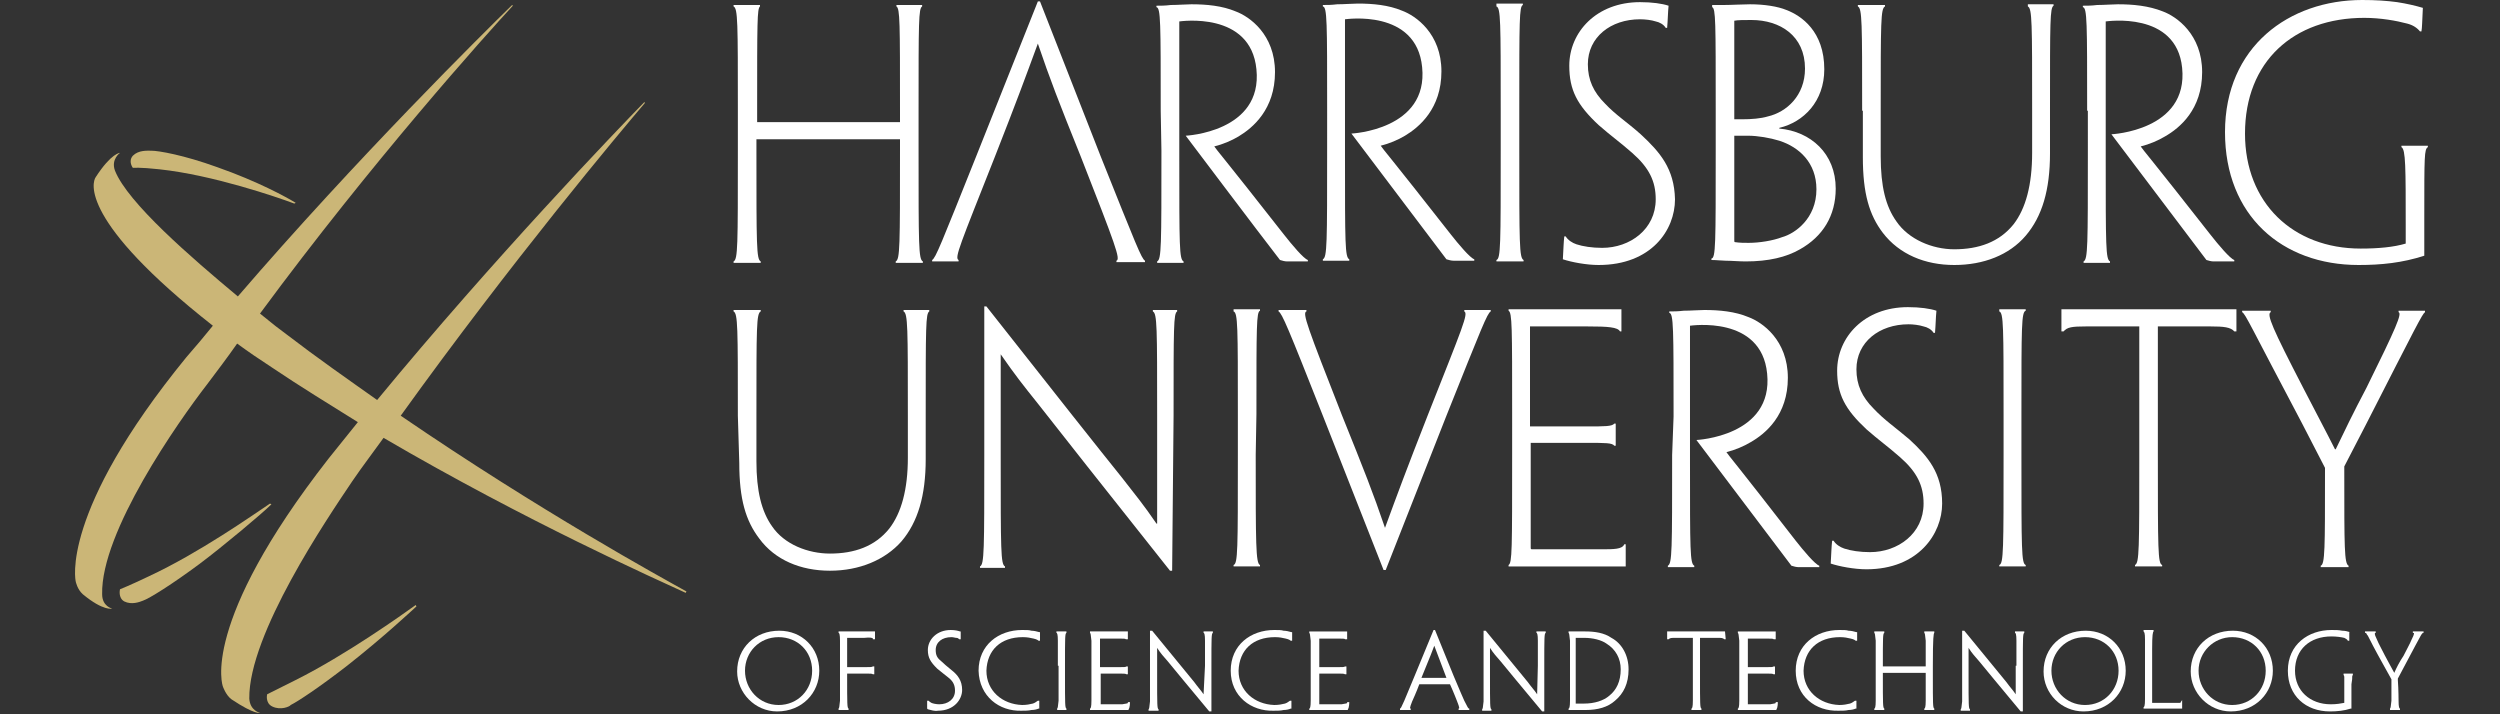
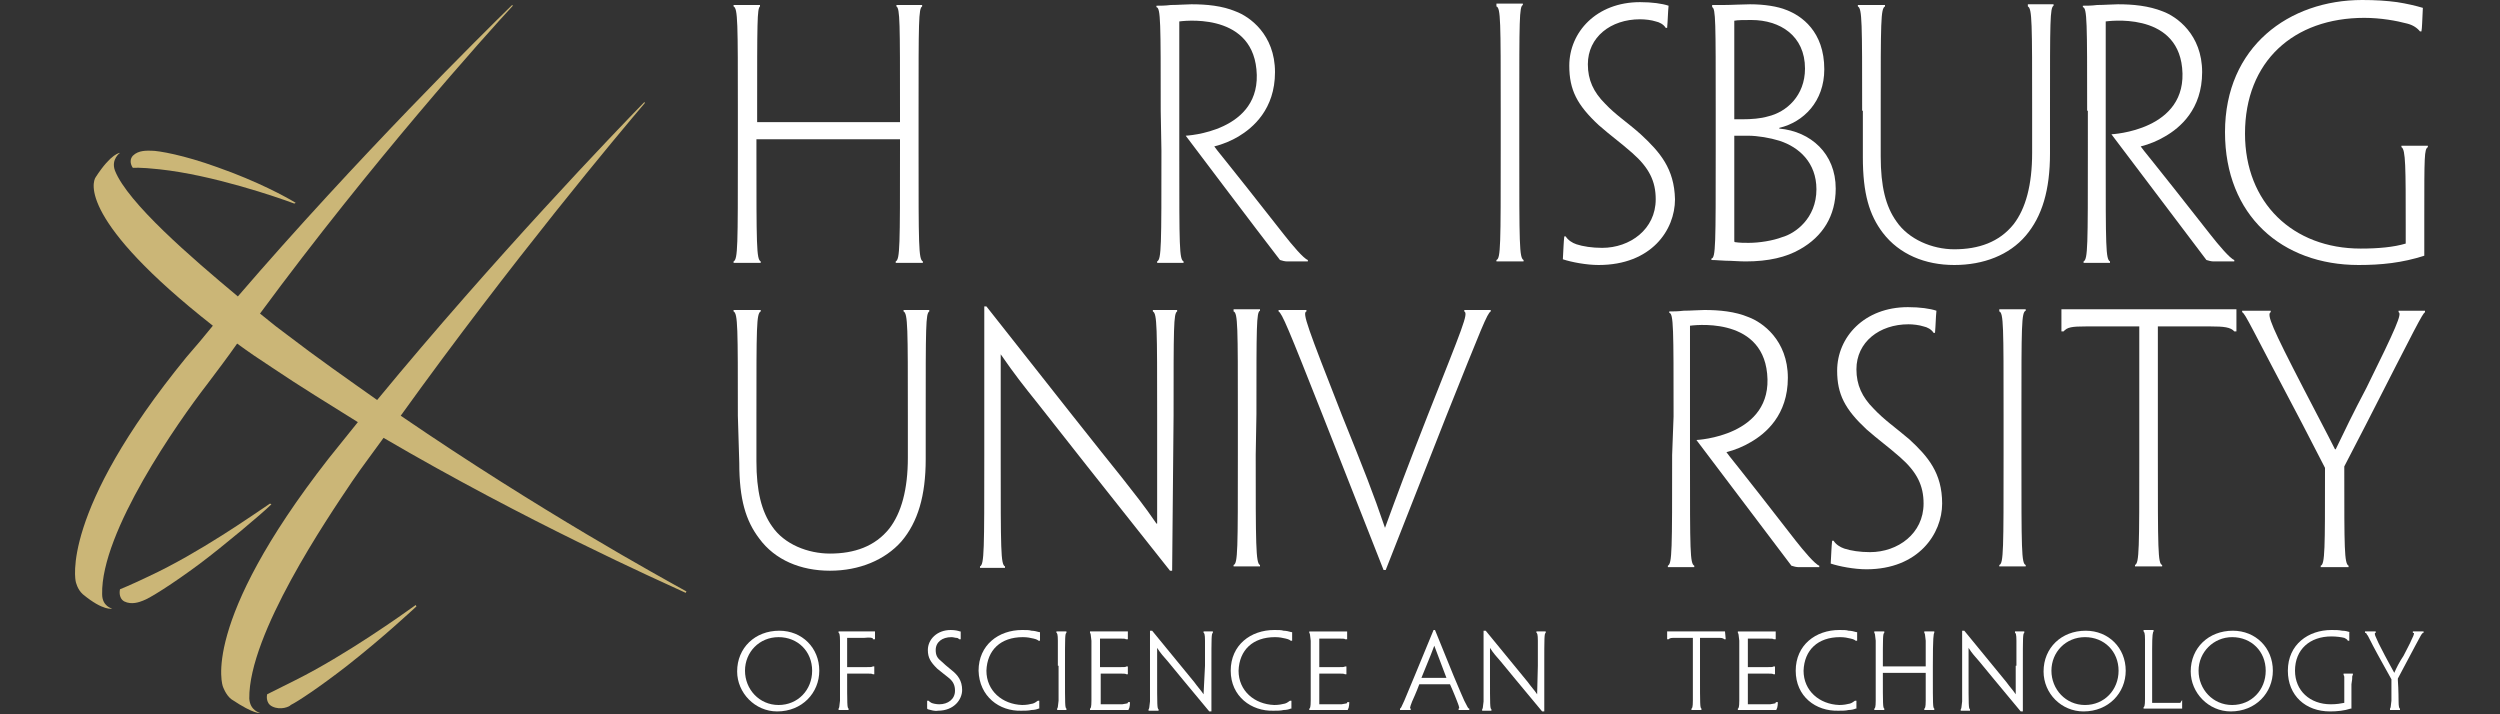
<svg xmlns="http://www.w3.org/2000/svg" id="Layer_1" x="0px" y="0px" viewBox="0 0 350 100" style="enable-background:new 0 0 350 100;" xml:space="preserve">
  <rect x="0" y="0" width="350" height="100" fill="#333333" stroke="none" />
  <style type="text/css">	.st0{fill:#CBB677;}	.st1{fill:#FFFFFF;}</style>
  <path class="st0" d="M90.2,14.4C90.2,14.4,90.1,14.4,90.2,14.4L90.2,14.4C90.1,14.4,90.2,14.4,90.2,14.4 M56.1,58.2 c15.6-21.7,30.7-39.7,34.2-43.8l-0.1-0.1c-3.9,4-21,21.8-37.4,41.7c-4.1-2.9-8.4-5.9-12.7-9.2c-0.7-0.5-2-1.5-3.7-2.9 C52.1,22.6,68.1,4.8,71.8,0.8l-0.1-0.1c-4,3.9-21.7,21.4-38.4,40.8C26.7,36,17.9,28.4,16.1,23.9c-0.6-1.6,0.7-2.5,0.7-2.5 s-1.2,0-3.4,3.4c-0.5,0.7-2.3,6.1,16.4,20.8c-1.2,1.5-2.4,2.9-3.7,4.4C8.3,71.8,10.6,81.4,10.6,81.4s0.2,1.1,1,1.8 c2.9,2.4,4.1,2,4.1,2s-1.4-0.3-1.4-2C14.1,74.5,24.9,59.1,29,53.8c1.5-2,2.8-3.7,4.2-5.7c1.5,1.1,3.1,2.2,4.8,3.3 c4,2.7,8.1,5.2,12.1,7.7c-1.4,1.7-2.7,3.4-4.1,5.1C27.9,87.4,31.2,96.1,31.2,96.1s0.4,1.2,1.2,1.8c3.3,2.2,4,1.9,4,1.9 s-1.4-0.3-1.5-2c-0.1-9,10.9-25.2,14.4-30.4c1.5-2.2,2.9-4,4.4-6.1C73.7,73,92.1,81.2,96,83l0.1-0.2C92.5,80.8,75.7,71.6,56.1,58.2" />
  <path class="st1" d="M103.2,94c0-3.3,2.5-5.7,5.9-5.7c3.2,0,5.6,2.4,5.6,5.6l0,0c0,3.1-2.4,5.7-5.9,5.7 C105.7,99.6,103.2,97,103.2,94 M104.3,93.9c0,2.6,2,4.8,4.7,4.8s4.7-2.1,4.7-4.8l0,0c0-2.7-2-4.7-4.7-4.7 C106.3,89.2,104.3,91.3,104.3,93.9" />
  <path class="st1" d="M129.9,99.3L129.9,99.3l-0.1-0.1c0-0.5,0-0.7,0-1v-0.1h0.1h0.1l0,0c0.1,0.1,0.2,0.2,0.4,0.3 c0.2,0.1,0.7,0.2,1.1,0.2c1.2,0,2.2-0.7,2.2-1.9c0-0.7-0.2-1.3-1-1.9c-0.5-0.4-0.9-0.7-1.5-1.2c-0.9-0.9-1.3-1.5-1.3-2.6 c0-1.5,1.3-2.8,3.2-2.8c0.6,0,1,0.1,1.3,0.2l0.1,0v0.1c0,0.3,0,0.6,0,0.9v0.1h-0.1h-0.1l0,0c-0.1-0.1-0.2-0.2-0.4-0.2 c-0.2,0-0.4-0.1-0.7-0.1c-1.3,0-2.2,0.7-2.2,1.8c0,0.7,0.2,1.1,0.7,1.5c0.4,0.4,0.9,0.8,1.5,1.3c0.9,0.7,1.5,1.5,1.5,2.8l0,0 c0,1.3-1.1,2.9-3.4,2.9C130.9,99.6,130.3,99.4,129.9,99.3" />
  <path class="st1" d="M137,93.9c0-3.6,2.8-5.7,6.1-5.7c0.6,0,1,0,1.3,0.1c0.3,0,0.8,0.1,1.1,0.2h0.1v0.1c0,0.4,0,1,0,1v0.1h-0.1h-0.1 c0,0-0.2-0.2-0.7-0.3c-0.4-0.1-0.9-0.2-1.5-0.2c-3.1,0-5,1.8-5.1,4.7c0,2.8,2.2,4.7,5,4.8c0.6,0,1.1-0.1,1.5-0.2 c0.3-0.1,0.4-0.2,0.7-0.4h0.2v0.1c0,0.4,0,0.7,0,0.9v0.1l-0.1,0c-0.2,0.1-0.6,0.2-1,0.2c-0.4,0.1-1,0.1-1.4,0.1 C139.9,99.6,137.1,97.5,137,93.9" />
  <path class="st1" d="M172.3,93.9c0-3.6,2.8-5.7,6.1-5.7c0.6,0,1,0,1.3,0.1c0.3,0,0.8,0.1,1.1,0.2h0.1v0.1c0,0.4,0,1,0,1v0.1h-0.1 h-0.1c0,0-0.2-0.2-0.7-0.3c-0.4-0.1-0.9-0.2-1.5-0.2c-3.1,0-5,1.8-5.1,4.7c0,2.8,2.2,4.7,5,4.8c0.6,0,1.1-0.1,1.5-0.2 c0.3-0.1,0.4-0.2,0.7-0.4h0.2v0.1c0,0.4,0,0.7,0,0.9v0.1l-0.1,0c-0.2,0.1-0.6,0.2-1,0.2c-0.4,0.1-0.9,0.1-1.4,0.1 C175.2,99.6,172.3,97.5,172.3,93.9" />
  <path class="st1" d="M251.4,93.9c0-3.6,2.8-5.7,6.1-5.7c0.6,0,1,0,1.3,0.1c0.3,0,0.8,0.1,1.1,0.2h0.1v0.1c0,0.4,0,1,0,1v0.1h-0.1 h-0.1c0,0-0.2-0.2-0.7-0.3c-0.4-0.1-0.9-0.2-1.5-0.2c-3.1,0-5,1.8-5.1,4.7c0,2.8,2.2,4.7,5,4.8c0.6,0,1.1-0.1,1.5-0.2 c0.3-0.1,0.4-0.2,0.7-0.4h0.2v0.1c0,0.4,0,0.7,0,0.9v0.1l-0.1,0c-0.2,0.1-0.6,0.2-1,0.2c-0.4,0.1-0.9,0.1-1.4,0.1 C254.2,99.6,251.4,97.5,251.4,93.9" />
  <path class="st1" d="M205,98.1c0,0-0.8-1.8-1.5-3.5l-2.6-6.4h-0.2l-2.6,6.3c-0.7,1.7-1.5,3.6-1.5,3.6c-0.4,0.9-0.5,1.1-0.6,1.1v0.2 h0.1h0.6c0.2,0,0.4,0,0.6,0h0.2v-0.2c-0.1,0-0.2,0,0.2-1c0,0,0.6-1.3,1-2.4h4.3c0.5,1.1,1,2.4,1,2.4c0.4,1,0.3,1,0.2,1v0.2h0.1h0.1 c0.2,0,0.4,0,0.6,0h0.6h0.1v-0.2C205.5,99.2,205.5,99,205,98.1 M199,94.9c1.3-3.2,1.6-3.9,1.8-4.5c0.2,0.5,0.5,1.3,1.7,4.5H199z" />
  <path class="st1" d="M286.1,94c0-3.3,2.5-5.7,5.9-5.7c3.2,0,5.6,2.4,5.6,5.6l0,0c0,3.1-2.4,5.7-5.9,5.7 C288.6,99.6,286.1,97.1,286.1,94 M287.2,93.9c0,2.6,2,4.8,4.7,4.8c2.7,0,4.7-2.1,4.7-4.8l0,0c0-2.7-2-4.7-4.7-4.7 C289.2,89.2,287.2,91.3,287.2,93.9" />
  <path class="st1" d="M306.7,94c0-3.3,2.5-5.7,5.9-5.7c3.2,0,5.6,2.4,5.6,5.6l0,0c0,3.1-2.4,5.7-5.9,5.7 C309.2,99.6,306.7,97,306.7,94 M307.8,93.9c0,2.6,2,4.8,4.7,4.8s4.7-2.1,4.7-4.8l0,0c0-2.7-2-4.7-4.7-4.7 C309.9,89.2,307.8,91.3,307.8,93.9" />
  <path class="st1" d="M128.6,21.1c0,13.3,0,15.2,0.6,15.5v0.2c-0.4,0-0.9,0-1.8,0c-0.9,0-1.4,0-2,0v-0.2c0.6-0.3,0.6-2.1,0.6-15.5 v-1.6h-20.1v1.6c0,13.3,0,15.2,0.6,15.5v0.2c-0.5,0-1,0-1.8,0c-0.9,0-1.6,0-2,0v-0.2c0.6-0.3,0.6-2.1,0.6-15.5v-5.6 c0-12.4,0-14.3-0.6-14.6V0.7c0.4,0,1,0,1.9,0c0.8,0,1.3,0,1.8,0v0.2C106,1.2,106,3,106,15.5v1.6H126v-1.6c0-12.4,0-14.3-0.5-14.6 V0.7c0.4,0,0.9,0,1.8,0c0.9,0,1.4,0,1.8,0v0.2c-0.5,0.3-0.5,2.1-0.5,14.6L128.6,21.1L128.6,21.1z" />
  <path class="st1" d="M212.7,20.9c0,13.3,0,15.2,0.6,15.5v0.2c-0.4,0-1.1,0-1.9,0c-0.9,0-1.5,0-1.9,0v-0.2c0.6-0.2,0.6-2.1,0.6-15.4 v-5.6c0-12.4,0-14.3-0.6-14.5V0.5c0.4,0,0.9,0,1.8,0c0.8,0,1.4,0,1.9,0v0.2c-0.5,0.2-0.5,2.1-0.5,14.5V20.9z" />
  <path class="st1" d="M234.5,27.9c0,4.3-3.3,9.2-10.7,9.2c-1.7,0-3.8-0.4-5-0.8c0.1-1.7,0.1-2.3,0.2-3.2h0.2c0.3,0.5,0.9,0.9,1.5,1.1 c0.9,0.3,2.2,0.5,3.6,0.5c3.9,0,7.5-2.6,7.5-6.8c0-2.5-0.9-4.4-3.3-6.5c-1.7-1.5-3-2.4-4.7-3.9c-3-2.8-4.1-4.9-4.1-8.3 c0-4.7,3.8-8.9,9.9-8.9c1.7,0,3.1,0.2,4,0.5c-0.1,1-0.1,2-0.2,3.1h-0.2c-0.3-0.5-0.9-0.8-1.4-0.9c-0.6-0.2-1.5-0.3-2.2-0.3 c-4.1,0-7.3,2.5-7.3,6.3c0,2.2,0.8,3.9,2.4,5.5c1.5,1.6,3.1,2.6,5,4.3C232.4,21.3,234.4,23.6,234.5,27.9L234.5,27.9L234.5,27.9z" />
  <path class="st1" d="M254.3,26.5c0-3.7-2.4-5.9-5.2-6.8c-1.3-0.4-3-0.7-4.4-0.7c-0.4,0-1.4,0-1.9,0v14.6c0,0.2,0,0.3,0.1,0.3 c0.7,0.1,1.3,0.1,1.9,0.1c1.5,0,3.4-0.3,4.7-0.8C251.3,32.7,254.3,30.6,254.3,26.5L254.3,26.5z M252.7,9.6c0-4.6-3.5-6.8-7.5-6.8 c-1,0-1.9,0-2.4,0.1v13.8c0.2,0,0.7,0,1.1,0c1.3,0,2.6-0.1,3.6-0.4C250.1,15.7,252.7,13.4,252.7,9.6L252.7,9.6L252.7,9.6z M257,26.4 c0,3.8-1.8,6.7-5,8.5c-1.9,1.1-4.4,1.7-7.6,1.7c-0.9,0-2-0.1-2.8-0.1c-0.5,0-1.3-0.1-2-0.1v-0.2c0.6-0.1,0.6-1.9,0.6-15.2v-5.6 c0-12.4,0-14.2-0.5-14.4V0.7c0.4,0,1.1,0,1.6,0c1.1,0,2.7-0.1,3.7-0.1c2,0,3.9,0.3,5.1,0.8c2.1,0.8,5.3,3,5.3,8.3 c0,4.5-2.9,7.4-6.3,8.2v0.1C253.5,18.4,257,21.5,257,26.4L257,26.4L257,26.4z" />
  <path class="st1" d="M260.7,15.5c0-12.4,0-14.3-0.6-14.6V0.7c0.4,0,1,0,1.9,0c0.9,0,1.4,0,1.9,0v0.2c-0.6,0.3-0.6,2.1-0.6,14.6v6.4 c0,4.2,0.7,7,2.2,9.1c1.7,2.5,5,3.9,8.1,3.9c3.4,0,6.3-1,8.3-3.5c1.7-2.2,2.6-5.5,2.6-10v-5.9c0-12.4,0-14.3-0.6-14.6V0.6 c0.4,0,0.9,0,1.8,0c0.9,0,1.4,0,1.8,0v0.2c-0.5,0.3-0.5,2.1-0.5,14.6v6.1c0,5.1-1.1,8.8-3.4,11.5c-2.3,2.7-5.9,4.1-10,4.1 c-4.1,0-7.7-1.5-10-4.5c-1.9-2.5-2.8-5.5-2.8-10.6V15.5z" />
  <path class="st1" d="M330.2,37.1c-10.7,0-18.7-6.9-18.7-18.6c0-12,9-18.5,19.2-18.5c1.9,0,3.4,0.1,4.9,0.3c1.3,0.2,2.6,0.5,3.6,0.8 c-0.1,1.9-0.1,2.8-0.2,3.3h-0.2c-0.4-0.5-1-0.9-1.8-1.1c-1.5-0.4-3.7-0.8-6-0.8c-9.9,0-16.7,6.1-16.7,16.2c0,9.7,6.7,16.1,16.2,16.1 c2.5,0,4.6-0.2,6.3-0.7c0-0.7,0-1.6,0-2.2c0-8.5,0-11-0.6-11.3v-0.2c0.4,0,1,0,1.8,0c0.7,0,1.2,0,1.9,0v0.2 c-0.5,0.3-0.5,1.2-0.5,9.8v0.8c0,1.8,0,3.7,0,4.6C336.3,36.8,333.4,37.1,330.2,37.1" />
-   <path class="st1" d="M145.3,0.2h0.3l8.5,21.7c5,12.5,5.7,14.3,6.2,14.6v0.2c-0.3,0-0.9,0-1.9,0c-1,0-1.6,0-2.1,0v-0.2 c0.6-0.2-0.1-2.1-5-14.6c-3.1-7.7-4.3-10.8-6-15.8h0c-1.8,4.9-2.9,7.9-6,15.8c-4.9,12.4-5.7,14.2-5.1,14.5v0.2c-0.4,0-1.2,0-2,0 s-1.5,0-1.7,0v-0.2c0.5-0.3,1.2-2.1,6.2-14.6L145.3,0.2z" />
  <path class="st1" d="M103.3,58.2c0-12.4,0-14.3-0.6-14.6v-0.2c0.4,0,1,0,1.9,0c0.9,0,1.4,0,1.9,0v0.2c-0.6,0.3-0.6,2.1-0.6,14.6v6.4 c0,4.1,0.7,7,2.2,9.1c1.7,2.5,5,3.8,8.1,3.8c3.4,0,6.3-1,8.3-3.5c1.7-2.2,2.6-5.5,2.6-9.9v-5.9c0-12.4,0-14.3-0.6-14.6v-0.2 c0.4,0,0.9,0,1.8,0c0.9,0,1.4,0,1.8,0v0.2c-0.5,0.3-0.5,2.1-0.5,14.6v6.1c0,5.1-1.1,8.8-3.4,11.5c-2.3,2.6-5.9,4.1-10,4.1 c-4.1,0-7.7-1.5-9.9-4.5c-1.9-2.5-2.8-5.5-2.8-10.6L103.3,58.2L103.3,58.2z" />
  <path class="st1" d="M164.1,79.9h-0.3c-9.7-12.2-15.2-19.2-18.5-23.4c-2-2.5-3.2-4-5.2-6.9h0v14.2c0,13.3,0,15.2,0.6,15.5v0.2 c-0.5,0-1,0-1.8,0c-0.9,0-1.3,0-1.7,0v-0.2c0.6-0.3,0.6-2.2,0.6-15.5V42.9h0.3c10,12.7,15.7,19.9,19,24c1.8,2.3,3.1,3.9,4.8,6.4h0.1 V58.2c0-12.4,0-14.3-0.6-14.6v-0.2c0.4,0,0.9,0,1.7,0c0.9,0,1.3,0,1.7,0v0.2c-0.5,0.3-0.5,2.1-0.5,14.6L164.1,79.9L164.1,79.9z" />
  <path class="st1" d="M175.8,63.7c0,12.4,0,15.2,0.6,15.4v0.2c-0.4,0-1.1,0-1.9,0c-0.9,0-1.5,0-1.8,0v-0.2c0.6-0.2,0.6-2.1,0.6-15.4 v-5.6c0-12.4,0-14.3-0.6-14.5v-0.3c0.4,0,0.9,0,1.8,0c0.8,0,1.4,0,1.9,0v0.2c-0.5,0.2-0.5,2.1-0.5,14.5L175.8,63.7L175.8,63.7z" />
  <path class="st1" d="M194,79.8h-0.3l-8.5-21.6c-4.9-12.4-5.7-14.3-6.2-14.6v-0.2c0.3,0,0.9,0,1.8,0s1.6,0,2.1,0v0.2 c-0.6,0.2,0.1,2.1,5,14.6c3.1,7.7,4.3,10.7,6,15.7h0c1.8-4.9,2.9-7.9,6-15.8c4.9-12.4,5.7-14.2,5.1-14.5v-0.2c0.4,0,1.2,0,2,0 c0.8,0,1.5,0,1.7,0v0.2c-0.5,0.3-1.2,2.1-6.2,14.6L194,79.8z" />
-   <path class="st1" d="M211.7,58.1c0-12.4,0-14.3-0.5-14.6v-0.2c1.6,0,4.6,0,7.6,0c3.2,0,6.6,0,8.2,0c0,1.1,0,2.4,0,3.1h-0.2 c-0.3-0.6-1.7-0.7-4.5-0.7h-8.1v14h7.9c2.6,0,3.6,0,3.9-0.4h0.2c0,0.6,0,1.1,0,1.5c0,0.6,0,1,0,1.6H226c-0.3-0.4-1.2-0.4-3.8-0.4 h-7.9v14.6c0,0.3,0,0.3,0.3,0.3h9.5c1.9,0,3,0,3.3-0.7h0.2c0,0.3,0,2,0,3.1c-2.2,0-5.3,0-8.2,0c-3.1,0-6.5,0-8.2,0v-0.2 c0.5-0.3,0.5-2.1,0.5-15.4L211.7,58.1L211.7,58.1z" />
  <path class="st1" d="M271.9,70.5c0,4.2-3.3,9.2-10.6,9.2c-1.7,0-3.8-0.4-5-0.8c0.1-1.7,0.1-2.3,0.2-3.2h0.2c0.3,0.5,0.9,0.9,1.5,1.1 c0.9,0.3,2.2,0.5,3.6,0.5c3.9,0,7.5-2.6,7.5-6.8c0-2.5-0.9-4.4-3.3-6.5c-1.7-1.5-3-2.4-4.7-3.9c-3-2.8-4.1-4.9-4.1-8.2 c0-4.7,3.8-8.9,9.9-8.9c1.7,0,3.1,0.2,4,0.5c-0.1,1-0.1,2-0.2,3.1h-0.2c-0.3-0.5-0.9-0.8-1.4-0.9c-0.6-0.2-1.5-0.3-2.1-0.3 c-4.1,0-7.3,2.5-7.3,6.3c0,2.2,0.8,3.9,2.4,5.5c1.5,1.6,3,2.6,5,4.3C269.9,63.9,271.9,66.2,271.9,70.5L271.9,70.5L271.9,70.5z" />
  <path class="st1" d="M283,63.7c0,13.3,0,15.2,0.6,15.4v0.2c-0.5,0-1.1,0-1.9,0c-0.9,0-1.5,0-1.8,0v-0.2c0.6-0.2,0.6-2.1,0.6-15.4 v-5.6c0-12.4,0-14.3-0.6-14.5v-0.3c0.4,0,0.9,0,1.8,0c0.8,0,1.4,0,1.9,0v0.2c-0.6,0.2-0.6,2.1-0.6,14.5L283,63.7L283,63.7z" />
  <path class="st1" d="M299.5,45.7H292c-1.9,0-2.6,0.1-3.1,0.7h-0.3v-3.1c3.2,0,7.6,0,10.6,0h3.1c3.2,0,7.8,0,10.8,0v3.1h-0.3 c-0.5-0.6-1.5-0.7-3.3-0.7h-7.4v18c0,13.3,0,15.2,0.6,15.4v0.2c-0.4,0-1.1,0-1.8,0c-0.9,0-1.5,0-2,0v-0.2c0.6-0.3,0.6-2.1,0.6-15.4 L299.5,45.7L299.5,45.7z" />
  <path class="st1" d="M328.2,65.3v0.8c0,10.6,0,12.8,0.6,13.1v0.2c-0.2,0-1.1,0-1.9,0c-0.9,0-1.6,0-2,0v-0.2c0.6-0.2,0.6-2.4,0.6-13 v-0.7l-3.2-6.2c-7.3-13.8-7.9-15.3-8.4-15.6v-0.2c0.1,0,1.1,0,1.8,0c0.8,0,1.8,0,2.2,0v0.2c-0.6,0.3,0.2,2.2,4.6,10.7 c1.7,3.3,3.3,6.3,4.4,8.5h0.1c1.1-2.3,2.5-5.2,4.3-8.6c4.2-8.5,5-10.4,4.5-10.6v-0.2c0.6,0,1.3,0,2,0c0.8,0,1.2,0,1.7,0v0.2 c-0.4,0.3-1.1,1.7-8.3,15.8L328.2,65.3z" />
  <path class="st1" d="M162.5,15.5c0-12.4,0-14.4-0.6-14.5V0.8c0.6,0,1.2,0,2-0.1c1,0,2.2-0.1,2.9-0.1c2.1,0,4.3,0.2,6.2,1 c1.9,0.7,5.5,3.2,5.5,8.5c0,5.2-3.1,7.8-5.1,9c-1,0.6-2.2,1.1-3.4,1.4v0c0.4,0.6,1.1,1.3,9.8,12.4c1.1,1.4,2.7,3.3,3.3,3.5v0.2 c-0.4,0-0.7,0-1.7,0c-0.4,0-0.7,0-1.2,0c-0.3,0-0.7-0.1-1-0.2C176.4,32.8,166,19,166,19s10.8-0.5,9.9-9.3 c-0.8-8.2-10.7-6.7-10.8-6.7v19c0,12.5,0,14.3,0.6,14.6v0.2c-0.5,0-0.9,0-1.8,0c-0.9,0-1.3,0-1.9,0v-0.2c0.6-0.3,0.6-2.1,0.6-15.5 L162.5,15.5L162.5,15.5z" />
-   <path class="st1" d="M185.8,15.4c0-12.4,0-14.4-0.6-14.5V0.7c0.6,0,1.2,0,2-0.1c1,0,2.2-0.1,2.9-0.1c2.1,0,4.3,0.2,6.2,1 c1.9,0.7,5.5,3.2,5.5,8.5c0,5.2-3.1,7.8-5.1,9c-1,0.6-2.2,1.1-3.4,1.4v0c0.4,0.6,1.1,1.3,9.8,12.4c1.1,1.4,2.7,3.3,3.3,3.5v0.2 c-0.4,0-0.7,0-1.7,0c-0.4,0-0.7,0-1.2,0c-0.3,0-0.7-0.1-1-0.2c-2.8-3.7-13.3-17.6-13.3-17.6s10.8-0.5,9.9-9.3 c-0.8-8.2-10.7-6.7-10.8-6.7v19c0,12.5,0,14.3,0.6,14.6v0.2c-0.5,0-0.9,0-1.8,0c-0.9,0-1.3,0-1.9,0v-0.2c0.6-0.3,0.6-2.1,0.6-15.5 V15.4z" />
  <path class="st1" d="M292.2,15.5c0-12.4,0-14.4-0.6-14.5V0.8c0.6,0,1.2,0,2-0.1c1,0,2.2-0.1,2.9-0.1c2.1,0,4.3,0.2,6.3,1 c1.9,0.7,5.5,3.2,5.5,8.5c0,5.2-3.1,7.8-5.2,9c-1,0.6-2.2,1.1-3.4,1.4v0c0.4,0.6,1.1,1.3,9.8,12.4c1.1,1.4,2.7,3.3,3.3,3.5v0.2 c-0.4,0-0.7,0-1.7,0c-0.4,0-0.6,0-1.2,0c-0.3,0-0.7-0.1-1-0.2c-2.8-3.7-13.3-17.6-13.3-17.6s10.8-0.5,9.9-9.3 C304.7,1.5,294.9,3,294.8,3v19c0,12.5,0,14.3,0.6,14.6v0.2c-0.5,0-0.9,0-1.8,0c-0.9,0-1.3,0-1.9,0v-0.2c0.6-0.3,0.6-2.1,0.6-15.5 V15.5z" />
  <path class="st1" d="M234.3,58.3c0-12.4,0-14.4-0.6-14.5v-0.2c0.6,0,1.2,0,2-0.1c1,0,2.2-0.1,2.9-0.1c2.1,0,4.3,0.2,6.2,1 c1.9,0.7,5.5,3.2,5.5,8.5c0,5.2-3.1,7.8-5.2,9c-1,0.6-2.2,1.1-3.4,1.4v0c0.4,0.6,1.1,1.3,9.7,12.4c1.1,1.4,2.7,3.3,3.3,3.5v0.2 c-0.4,0-0.7,0-1.7,0c-0.4,0-0.6,0-1.2,0c-0.3,0-0.7-0.1-1-0.2c-2.8-3.7-13.3-17.6-13.3-17.6s10.8-0.5,9.9-9.3 c-0.8-8.2-10.7-6.7-10.8-6.7v19c0,12.5,0,14.3,0.6,14.6v0.2c-0.5,0-0.9,0-1.8,0c-0.9,0-1.3,0-1.9,0v-0.2c0.6-0.3,0.6-2.1,0.6-15.5 L234.3,58.3L234.3,58.3z" />
  <path class="st1" d="M119.8,88.4L119.8,88.4c1,0,2,0,2.6,0h0.1v0.1c0,0.5,0,0.7,0,0.9v0.1h-0.3l0-0.1c0-0.1-0.4-0.2-1.2-0.1h-2.4 v4.1h2.4c0.8,0,1.1,0,1.2-0.1h0.2v0.1c0,0.2,0,0.3,0,0.5c0,0,0,0.2,0,0.4v0.1h-0.2c-0.1-0.1-0.3-0.1-1.2-0.1h-2.4v0.3 c0,4,0,4.5,0.2,4.6v0.2h-0.1c-0.2,0-0.6,0-0.6,0c-0.2,0-0.4,0-0.6,0h-0.1v-0.2c0.1-0.1,0.1-0.2,0.2-1.1c0,0,0-1.7,0-3.5v-1.7 c0-1.6,0-2.6,0-3.2l0,0c0-0.9-0.1-1.1-0.2-1.1v-0.2h0.1c0.2,0,0.4,0,0.6,0C118,88.4,119.2,88.4,119.8,88.4" />
  <path class="st1" d="M148.1,93.2c0-1.7,0-3.5,0-3.5c0-0.9-0.1-1.1-0.2-1.1v-0.2h0.1c0.2,0,0.4,0,0.6,0c0,0,0.4,0,0.6,0h0.1v0.2 c-0.2,0.1-0.2,0.6-0.2,4.6v1.4l0,0c0,4,0,4.5,0.2,4.6v0.2h-0.1c-0.2,0-0.6,0-0.6,0c-0.2,0-0.4,0-0.6,0H148v-0.2 c0.1-0.1,0.1-0.2,0.2-1.1c0,0,0-1.7,0-3.5l0,0V93.2z" />
  <path class="st1" d="M158.2,98.3h-0.3l0,0.1c0,0.1-0.3,0.1-0.8,0.2h-3v-4.3h2.4c0.8,0,1.1,0,1.2,0.1h0.2v-0.1c0-0.2,0-0.4,0-0.4 c0-0.2,0-0.3,0-0.5v-0.1h-0.2c-0.1,0.1-0.3,0.1-1.2,0.1H154v-4h2.4c0.9,0,1.2,0,1.2,0.1l0,0h0.3v-0.1c0-0.2,0-0.4,0-0.9v-0.1h-0.1 c-0.5,0-1.5,0-2.6,0c-0.7,0-1.9,0-1.9,0c-0.2,0-0.4,0-0.6,0h-0.1v0.2c0.1,0.1,0.1,0.2,0.2,1.1l0,0c0,0.7,0,1.6,0,3.2v1.7 c0,1.7,0,3.5,0,3.5c0,0.9-0.1,1.1-0.2,1.1v0.2h0.1l0,0l0,0c0.5,0,1.6,0,2.6,0c0.9,0,1.9,0,2.6,0h0.1v-0.1 C158.2,99.1,158.2,98.3,158.2,98.3" />
  <path class="st1" d="M188.9,98.3h-0.3l0,0.1c0,0.1-0.3,0.1-0.8,0.2h-3.1v-4.3h2.4c0.8,0,1.1,0,1.2,0.1h0.2v-0.1c0-0.2,0-0.4,0-0.4 c0-0.2,0-0.3,0-0.5v-0.1h-0.2c-0.1,0.1-0.3,0.1-1.2,0.1h-2.4v-4h2.4c0.9,0,1.2,0,1.2,0.1l0,0h0.3v-0.1c0-0.2,0-0.4,0-0.9v-0.1h-0.1 c-0.5,0-1.5,0-2.6,0c-0.7,0-1.9,0-1.9,0c-0.2,0-0.4,0-0.6,0h-0.1v0.2c0.1,0.1,0.1,0.2,0.2,1.1l0,0c0,0.7,0,1.6,0,3.2v1.7 c0,1.7,0,3.5,0,3.5c0,0.9-0.1,1.1-0.2,1.1v0.2h0.1l0,0c0.5,0,1.6,0,2.6,0c0.9,0,1.9,0,2.6,0h0.1v-0.1 C188.9,99.1,188.9,98.3,188.9,98.3" />
  <path class="st1" d="M248.9,98.3h-0.3l0,0.1c0,0.1-0.3,0.1-0.8,0.2h-3.1v-4.3h2.4c0.8,0,1.1,0,1.2,0.1h0.2v-0.1c0-0.2,0-0.4,0-0.4 c0-0.2,0-0.3,0-0.5v-0.1h-0.2c-0.1,0.1-0.3,0.1-1.2,0.1h-2.4v-4h2.4c0.9,0,1.2,0,1.2,0.1l0,0h0.3v-0.1c0-0.2,0-0.4,0-0.9v-0.1h-0.1 c-0.5,0-1.5,0-2.6,0c-0.7,0-1.9,0-1.9,0c-0.2,0-0.4,0-0.6,0h-0.1v0.2c0.1,0.1,0.1,0.2,0.2,1.1l0,0c0,0.7,0,1.6,0,3.2v1.7 c0,1.7,0,3.5,0,3.5c0,0.9-0.1,1.1-0.2,1.1v0.2h0.1l0,0c0.5,0,1.6,0,2.6,0c0.9,0,1.9,0,2.6,0h0.1v-0.1 C248.9,99.1,248.9,98.3,248.9,98.3" />
  <path class="st1" d="M168.7,93.2v-3.5c0-0.9-0.1-1.1-0.2-1.1v-0.2c0,0,0.5,0,0.7,0c0,0,0.4,0,0.6,0h0v0.2c-0.2,0.1-0.2,0.6-0.2,4.6 v6.3v0.1h-0.1l-0.2,0c-3.1-3.7-4.8-5.8-5.8-7c-0.6-0.7-1-1.1-1.5-1.9v4c0,4,0,4.5,0.2,4.6v0.2h0c-0.2,0-0.6,0-0.6,0 c-0.2,0-0.4,0-0.6,0h-0.2v-0.2c0.1-0.1,0.1-0.2,0.2-1.1v-3.5v-6.4h0.1l0.2,0c3.1,3.8,4.9,6,5.9,7.2c0.5,0.7,0.9,1.1,1.3,1.7 L168.7,93.2z" />
  <path class="st1" d="M215.3,93.2v-3.5c0-0.9-0.1-1.1-0.2-1.1v-0.2c0,0,0.5,0,0.7,0c0,0,0.4,0,0.6,0h0v0.2c-0.2,0.1-0.2,0.6-0.2,4.6 v6.3v0.1h-0.1l-0.2,0c-3.1-3.7-4.8-5.8-5.8-7c-0.6-0.7-1-1.1-1.5-1.9v4c0,4,0,4.5,0.2,4.6v0.2h0c-0.2,0-0.6,0-0.6,0 c-0.2,0-0.4,0-0.6,0h-0.1v-0.2c0.1-0.1,0.1-0.2,0.2-1.1v-3.5v-6.4h0.1l0.2,0c3.1,3.8,4.9,6,5.9,7.2c0.5,0.7,0.9,1.1,1.3,1.7 L215.3,93.2z" />
  <path class="st1" d="M282.3,93.2v-3.5c0-0.9-0.1-1.1-0.2-1.1v-0.2c0,0,0.5,0,0.7,0c0,0,0.4,0,0.6,0h0v0.2c-0.2,0.1-0.2,0.6-0.2,4.6 v6.3v0.1h-0.1l-0.2,0c-3.1-3.7-4.8-5.8-5.8-7c-0.6-0.7-1-1.1-1.5-1.9v4c0,4,0,4.5,0.2,4.6v0.2h0c-0.2,0-0.6,0-0.6,0 c-0.2,0-0.4,0-0.6,0h-0.1v-0.2c0.1-0.1,0.1-0.2,0.2-1.1v-3.5v-6.4h0.1l0.2,0c3.1,3.8,4.9,6,5.9,7.2c0.5,0.7,0.9,1.1,1.3,1.7V93.2z" />
-   <path class="st1" d="M225.6,89.3c-1-0.7-2.3-0.9-3.7-0.9c-0.5,0-0.9,0-1.2,0c-0.2,0-0.5,0-0.7,0c-0.1,0-0.1,0-0.2,0s-0.1,0-0.1,0 l0,0h-0.1v0.2c0.1,0.1,0.1,0.2,0.2,1.1l0,0c0,0.4,0,0.9,0,1.6v0.2v1.4v1.7c0,1.7,0,3.5,0,3.5c0,0.9-0.1,1.1-0.2,1.1v0.2h0.1l0,0 c0.3,0,0.6,0,1,0c0.4,0,0.9,0,1.3,0l0,0c1.7,0,3.1-0.4,4.1-1.3c1.2-1,1.9-2.4,1.9-4.4l0,0C228,91.8,227.1,90.1,225.6,89.3  M226.9,93.7c0,1.7-0.6,2.9-1.6,3.7c-0.8,0.7-2.1,1.1-3.5,1.1c-0.4,0-0.9,0-1.2,0v-9.2c0.4,0,0.8,0,1.2,0c1.2,0,2.4,0.3,3.1,0.8 C226.2,90.9,226.9,92.2,226.9,93.7L226.9,93.7z" />
  <path class="st1" d="M241.5,88.4c-0.9,0-3.1,0-3.3,0h-1.4c0,0-2.4,0-3.3,0h-0.1v1.1h0.2c0.2-0.2,0.4-0.2,1-0.2h2.4v5.3v3.5 c0,0.9-0.1,1.1-0.2,1.1v0.2h0.1c0.1,0,0.3,0,0.6,0c0,0,0.4,0,0.6,0h0.1v-0.2c-0.2-0.1-0.2-0.6-0.2-4.6l0,0v-5.3h2.4 c0.6,0,0.8,0,1,0.2h0.2L241.5,88.4L241.5,88.4z" />
  <path class="st1" d="M270.8,88.6v-0.2h-0.1c-0.2,0-0.6,0-0.6,0c-0.2,0-0.4,0-0.6,0h-0.1v0.2c0.1,0.1,0.1,0.2,0.2,1.1 c0,0,0,1.7,0,3.5v0.1h-6v-0.1c0-4,0-4.5,0.2-4.6v-0.2h-0.1c-0.2,0-0.6,0-0.6,0c-0.2,0-0.4,0-0.6,0h-0.1v0.2c0.1,0.1,0.1,0.2,0.2,1.1 c0,0,0,1.7,0,3.5v1.4l0,0c0,1.7,0,3.5,0,3.5c0,0.9-0.1,1.1-0.2,1.1v0.2h0.1c0.2,0,0.4,0,0.6,0c0,0,0.4,0,0.6,0h0.1v-0.2 c-0.2-0.1-0.2-0.6-0.2-4.6l0,0v-0.4h6v0.4l0,0c0,1.7,0,3.5,0,3.5c0,0.9-0.1,1.1-0.2,1.1v0.2h0.1c0.2,0,0.4,0,0.6,0c0,0,0.4,0,0.6,0 h0.1v-0.2c-0.2-0.1-0.2-0.6-0.2-4.6l0,0v-1.4C270.6,89.2,270.7,88.7,270.8,88.6" />
  <path class="st1" d="M305.3,98.3L305.3,98.3c0,0.1-0.1,0.1-0.1,0.1c0,0-0.1,0-0.2,0c-0.1,0-0.4,0-0.7,0h-3v-5.6c0-0.7,0-1.3,0-1.9 c0-2.1,0.1-2.4,0.2-2.5v-0.2h-0.1c-0.2,0-0.6,0-0.6,0c-0.2,0-0.4,0-0.6,0h-0.1v0.2c0.1,0.1,0.2,0.2,0.2,1.1c0,0,0,1.7,0,3.5l0,4.9 c0,0.9-0.1,1.1-0.2,1.1v0.2h0.1c0.2,0,0.4,0,0.6,0c0,0,1.5,0,2,0h1.5c0.4,0,0.7,0,1.1,0l0,0h0.1l0,0l0,0v-0.1c0-0.2,0-1.1,0-1.1 L305.3,98.3L305.3,98.3z" />
  <path class="st1" d="M329.3,95.1c0-0.4,0-0.5,0.1-0.6v-0.2h-0.1c-0.2,0-0.4,0-0.7,0c0,0-0.2,0-0.4,0h-0.1l0,0l0,0h0v0.2 c0,0,0.1,0.1,0.1,0.3c0,0.1,0,0.2,0,0.4c0,0.5,0,1.3,0,2.6c0,0.2,0,0.4,0,0.6c-0.5,0.1-1.1,0.2-1.9,0.2c-2.9,0-5-1.9-5-4.7 c0-3,2.1-4.8,5.1-4.8c0.7,0,1.4,0.1,1.8,0.2c0.2,0.1,0.4,0.2,0.5,0.4h0.2v-0.1c0-0.2,0-0.4,0-1v-0.1H329c-0.3-0.1-0.7-0.2-1.1-0.2 c-0.5-0.1-0.9-0.1-1.5-0.1c-3.2,0-6.1,2-6.1,5.7c0,3.5,2.5,5.7,5.9,5.7l0,0h0l0,0c1,0,2-0.1,2.9-0.4l0.1,0v-0.1c0-0.3,0-0.9,0-1.4 v-0.2c0-0.8,0-1.3,0-1.7C329.2,95.7,329.3,95.2,329.3,95.1" />
  <path class="st1" d="M335.8,98.1c0,0.9,0.1,1.1,0.2,1.1v0.2h-0.1c-0.2,0-0.6,0-0.6,0c-0.2,0-0.4,0-0.6,0h-0.1v-0.2 c0.1-0.1,0.1-0.2,0.2-1.1l0,0c0-0.6,0-3,0-3l-1-1.8c-1.4-2.5-2-3.7-2.3-4.3l0,0c-0.2-0.2-0.2-0.4-0.3-0.4l-0.1,0v-0.2h0h0.1 c0.1,0,0.2,0,0.2,0h0.4c0.2,0,0.4,0,0.6,0h0h0.1h0.1v0.2c-0.1,0-0.3,0,0.2,1c0.2,0.5,0.6,1.2,1.1,2.2c0.5,0.9,0.9,1.7,1.3,2.4 c0.3-0.7,0.7-1.5,1.3-2.4c0.5-1,0.9-1.7,1.1-2.2c0.5-1,0.4-1,0.2-1v-0.2h0.1h0.1h0c0.2,0,0.4,0,0.6,0h0.4c0.1,0,0.1,0,0.2,0h0.1h0 v0.2c0,0-0.1,0-0.1,0c-0.1,0.1-0.2,0.2-0.3,0.4c-0.3,0.5-0.9,1.7-2.3,4.3l-0.9,1.7v0.2C335.8,96.6,335.8,98.1,335.8,98.1" />
  <path class="st0" d="M41.4,28.4c-1.3-0.8-5.3-3-11-5c-4.7-1.7-8.2-2.3-9.2-2.3c-0.6,0-1.8-0.1-2.6,0.7c-0.7,0.8,0,1.7,0,1.7 s1-0.1,3.7,0.2c7.5,0.8,16.5,3.9,18.9,4.8L41.4,28.4z" />
  <path class="st0" d="M37.8,70.5c-2.4,1.6-9.9,6.9-17,10.2c-2.5,1.2-4,1.8-4,1.8s-0.3,1.2,0.6,1.7c1,0.5,2.1,0.1,2.6-0.1 c0.9-0.3,4.1-2.3,8-5.2c3.2-2.4,8.7-7,10-8.3L37.8,70.5z" />
  <path class="st0" d="M58.2,84.7c-1.8,1.3-9.8,7-16.8,10.5c-2.4,1.2-4,2-4,2s-0.3,1.2,0.7,1.7c1.2,0.6,2.5,0,2.6-0.2 c1-0.5,3.9-2.4,7.9-5.5c5.2-4.1,8.7-7.4,9.7-8.3L58.2,84.7z" />
</svg>